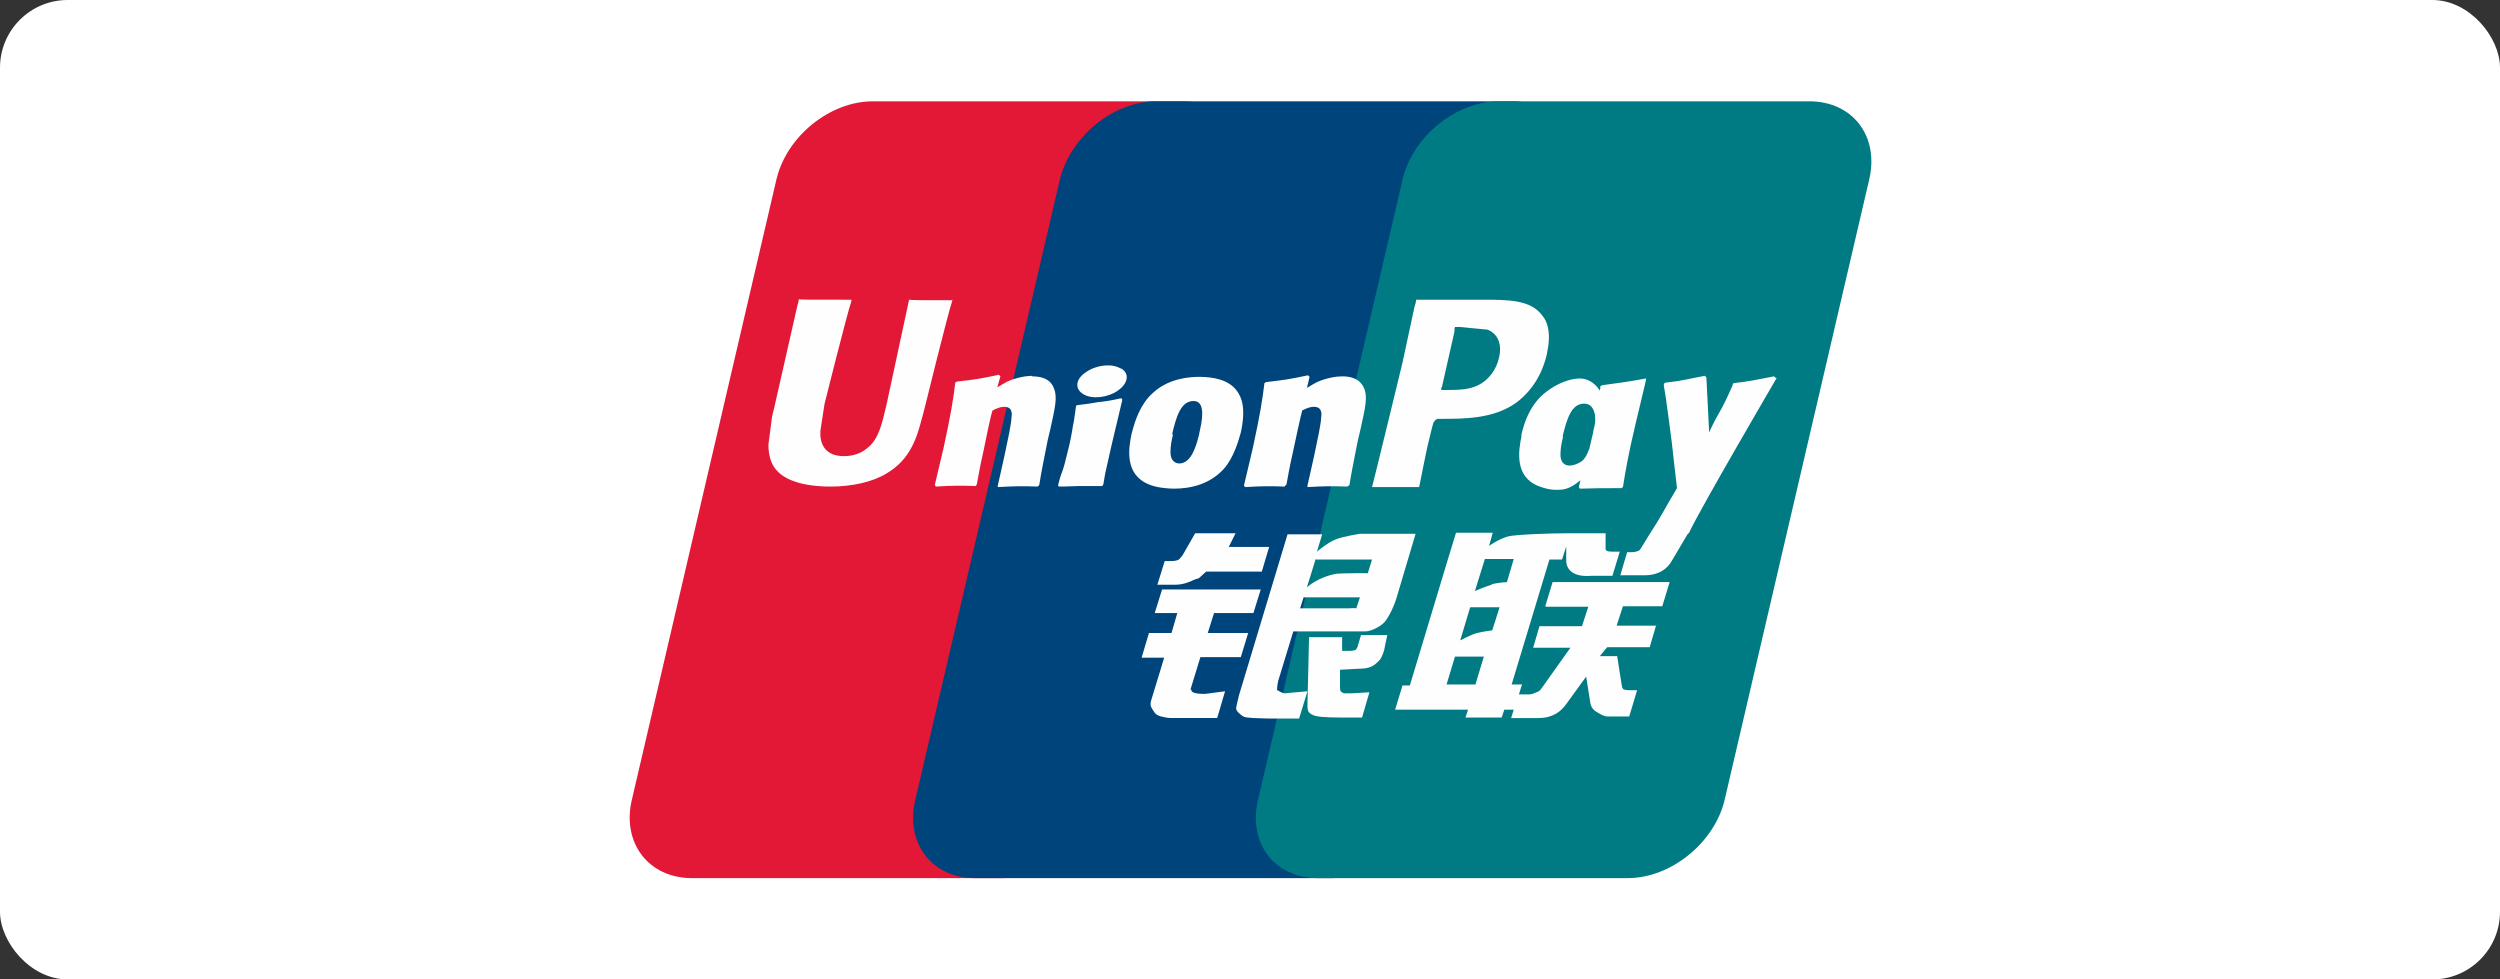
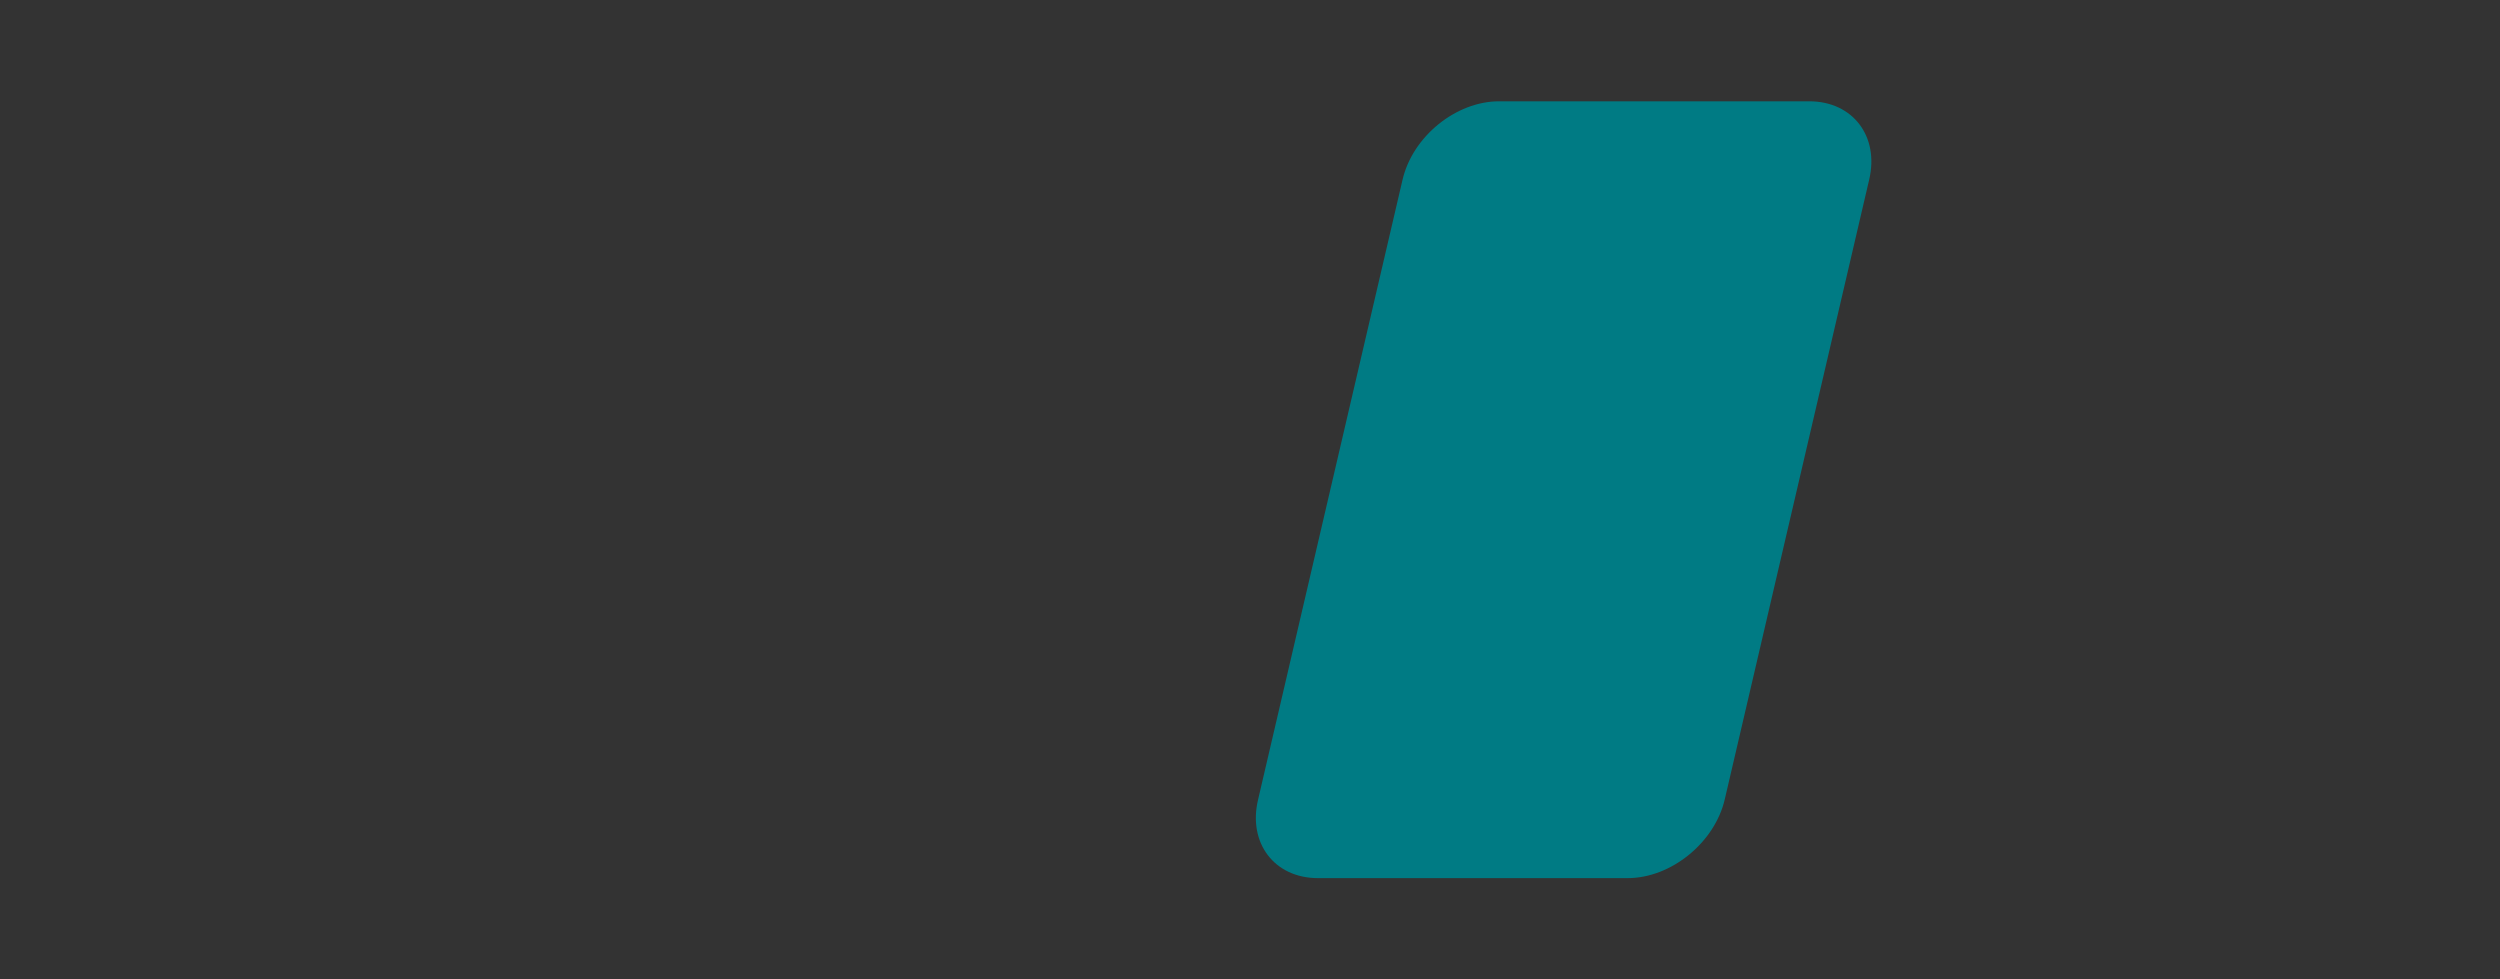
<svg xmlns="http://www.w3.org/2000/svg" id="Layer_2" data-name="Layer 2" viewBox="0 0 47.63 18.66">
  <rect x="0" y="0" width="47.63" height="18.66" fill="#333333" stroke="none" />
  <defs>
    <style>
      .cls-1 {
        fill: #fff;
      }

      .cls-2 {
        fill: #007b84;
      }

      .cls-3 {
        fill: #00447c;
      }

      .cls-4 {
        fill: #e21836;
      }

      .cls-5 {
        fill: #fefefe;
      }
    </style>
  </defs>
  <g id="Layer_1-2" data-name="Layer 1">
    <g>
-       <rect class="cls-1" y="0" width="47.63" height="18.66" rx="1.29" ry="1.29" />
      <g>
-         <path class="cls-4" d="m16.62,1.93h5.91c.82,0,1.34.67,1.14,1.5l-2.75,11.8c-.19.82-1.02,1.5-1.84,1.5h-5.9c-.82,0-1.34-.67-1.14-1.5l2.75-11.8c.19-.83,1.02-1.5,1.84-1.5" />
-         <path class="cls-3" d="m22.03,1.93h6.79c.82,0,.45.67.26,1.5l-2.75,11.8c-.19.82-.13,1.5-.96,1.5h-6.79c-.83,0-1.34-.67-1.14-1.5l2.75-11.8c.2-.83,1.02-1.5,1.84-1.5" />
        <path class="cls-2" d="m28.56,1.93h5.91c.83,0,1.34.67,1.14,1.5l-2.75,11.8c-.19.82-1.02,1.5-1.85,1.5h-5.9c-.83,0-1.34-.67-1.14-1.5l2.75-11.8c.19-.83,1.02-1.5,1.84-1.5" />
-         <path class="cls-5" d="m18.16,5.72c-.61,0-.79,0-.84-.01-.02.1-.43,2-.43,2-.09.38-.15.66-.37.83-.12.1-.27.15-.44.15-.27,0-.43-.13-.45-.39v-.09s.08-.51.08-.52c0,0,.43-1.72.51-1.95,0-.01,0-.02,0-.03-.84,0-.99,0-1-.01,0,.02-.03.13-.03.13l-.44,1.94-.04.16-.07.54c0,.16.03.29.09.4.2.35.77.4,1.09.4.42,0,.81-.09,1.07-.25.46-.27.58-.69.68-1.07l.05-.19s.44-1.79.52-2.02c0-.01,0-.02,0-.03Zm1.51,1.44c-.11,0-.3.03-.48.11-.06.03-.12.07-.19.11l.06-.21-.03-.03c-.37.08-.45.09-.8.13l-.03.02c-.04.33-.08.58-.22,1.23-.06.24-.11.48-.17.72l.02.03c.35-.02.46-.02.76-.01l.02-.03c.04-.2.04-.25.13-.65.04-.19.12-.61.17-.76.08-.04.15-.07.22-.07.17,0,.15.15.14.21,0,.1-.07.43-.13.71l-.04.18c-.03.13-.06.26-.09.4v.03c.36-.02.47-.02.76-.01l.03-.03c.05-.31.07-.39.16-.85l.05-.21c.09-.41.14-.61.07-.78-.07-.19-.25-.23-.42-.23Zm1.68.43c-.18.04-.3.06-.42.07-.12.02-.23.04-.41.06h-.01s-.01.02-.01.02c-.02.13-.03.25-.06.38-.02.14-.05.3-.11.53-.04.17-.06.24-.08.3-.02.06-.05.12-.09.29v.02s.02.01.02.01c.17,0,.28-.01.39-.01.11,0,.23,0,.41,0h.02s.02-.03.02-.03c.03-.15.03-.2.05-.27.02-.08.04-.19.11-.49.03-.14.07-.28.1-.42.03-.14.07-.28.1-.42v-.02s-.01-.02-.01-.02Zm0-.57c-.17-.1-.46-.07-.66.07-.2.13-.22.32-.05.42.16.1.46.07.66-.07.2-.14.22-.33.06-.42Zm1.01,2.29c.34,0,.69-.09.95-.37.2-.22.29-.56.33-.7.1-.46.02-.67-.08-.8-.15-.2-.43-.26-.71-.26-.17,0-.58.02-.89.31-.23.21-.33.5-.4.77-.06.28-.14.78.33.97.14.06.35.08.48.08Zm-.03-1.03c.08-.35.17-.64.41-.64.18,0,.2.22.12.56-.01.08-.08.36-.17.49-.06.09-.14.14-.22.14-.02,0-.17,0-.17-.22,0-.11.02-.22.05-.34Zm2.15.98l.03-.03c.04-.2.04-.25.13-.65.04-.19.13-.61.17-.76.08-.04.15-.07.22-.07.17,0,.15.15.14.21,0,.1-.07.43-.13.71l-.04.18c-.03.13-.06.26-.09.4v.03c.36-.02.46-.02.76-.01l.04-.03c.05-.31.07-.39.16-.85l.05-.21c.09-.41.14-.61.07-.78-.08-.19-.26-.23-.42-.23-.11,0-.3.03-.48.11-.06.03-.12.07-.19.11l.05-.21-.03-.03c-.37.08-.46.09-.8.13l-.03.02c-.04.33-.08.58-.22,1.23-.06.24-.11.48-.17.72l.02.03c.35-.02.46-.02.76-.01Zm2.56.01c.02-.11.15-.74.15-.74,0,0,.11-.46.12-.48,0,0,.03-.05.07-.07h.05c.48,0,1.03,0,1.46-.31.29-.22.49-.53.58-.92.02-.1.04-.21.04-.32,0-.15-.03-.3-.12-.41-.22-.31-.65-.31-1.15-.31,0,0-.25,0-.25,0-.64,0-.9,0-1.01,0,0,.05-.03.13-.03.13,0,0-.23,1.07-.23,1.07,0,0-.55,2.27-.58,2.37.56,0,.79,0,.89,0Zm.43-1.89s.24-1.06.24-1.06v-.05s.01-.04.01-.04h.1s.5.05.52.05c.2.08.28.28.22.53-.05.24-.21.44-.4.53-.16.08-.36.09-.57.09h-.13v-.05Zm1.52.92c-.06.28-.14.78.32.96.15.06.28.08.41.07.14,0,.27-.08.39-.18-.01.04-.02.08-.03.13l.02.03c.33-.01.43-.01.79-.01l.03-.02c.05-.31.1-.61.24-1.2.07-.28.13-.56.2-.84v-.03c-.38.07-.48.08-.84.13l-.03.02s0,.06-.01.08c-.06-.09-.14-.17-.26-.21-.16-.06-.53.02-.85.31-.22.21-.33.49-.39.77Zm.78.02c.08-.34.17-.63.41-.63.15,0,.23.14.21.37-.01.06-.03.12-.04.19-.02.1-.05.2-.07.3-.03.07-.05.13-.09.18-.06.09-.21.14-.29.14-.02,0-.17,0-.17-.21,0-.11.02-.22.05-.34Zm4.06-1.12l-.03-.03c-.37.07-.43.09-.77.13l-.02.02s0,.01,0,.02h0c-.25.57-.24.45-.45.9,0-.02,0-.03,0-.06l-.05-.99-.03-.03c-.38.07-.39.09-.75.13l-.03.02s0,.02,0,.04h0c.04.23.03.18.08.54.02.18.05.35.07.53.03.29.05.43.1.88-.24.4-.3.54-.53.89h0s-.16.26-.16.26c-.02.03-.04.05-.06.05-.03.01-.06.02-.11.02h-.09l-.13.44h.46c.27,0,.44-.12.53-.29l.29-.49h0l.03-.03c.19-.42,1.67-2.95,1.67-2.95Zm-4.84,5.84h-.19l.72-2.38h.24l.08-.25v.27c0,.17.13.32.48.29h.4l.14-.46h-.15c-.09,0-.13-.02-.12-.07v-.28h-.75c-.24,0-.96.02-1.11.06-.18.05-.36.18-.36.18l.07-.25h-.7l-.15.49-.73,2.42h-.14l-.14.46h1.39l-.05.15h.69l.05-.15h.19l.15-.49Zm-.57-1.9c-.11.03-.32.12-.32.12l.19-.61h.55l-.13.44s-.17.01-.29.04Zm.01.87s-.17.02-.29.05c-.11.03-.32.14-.32.14l.19-.63h.56l-.14.44Zm-.31,1.03h-.56l.16-.53h.55l-.16.53Zm1.34-1.48h.8l-.12.37h-.81l-.12.41h.71l-.54.76c-.04.06-.07.08-.11.09-.04.02-.09.04-.14.04h-.2l-.14.45h.52c.27,0,.43-.12.54-.28l.37-.51.08.51c.02.1.09.15.13.17.05.03.11.07.18.08.08,0,.14,0,.18,0h.25l.15-.5h-.1c-.06,0-.16,0-.17-.03-.02-.02-.02-.06-.03-.11l-.08-.51h-.33l.14-.17h.81l.12-.41h-.75l.12-.37h.75l.14-.46h-2.23l-.14.46Zm-6.78,1.58l.19-.62h.77l.14-.46h-.77l.12-.38h.75l.14-.45h-1.88l-.14.45h.43l-.11.38h-.43l-.14.47h.43l-.25.82c-.03.11.02.15.05.2.03.05.06.08.14.1.08.02.13.03.2.03h.87l.15-.51-.38.05c-.07,0-.28,0-.26-.08Zm.09-2.98l-.2.35c-.04.08-.08.12-.11.15-.03.02-.09.03-.17.03h-.1l-.14.45h.34c.16,0,.29-.06.35-.09.06-.03.08-.01.13-.06l.11-.1h1.06l.14-.47h-.77l.13-.26h-.77Zm1.56,2.99s0-.07.02-.17l.29-.95h1.03c.15,0,.26,0,.33,0,.08,0,.16-.03.25-.08.09-.05.14-.1.18-.17.04-.06.12-.2.18-.4l.36-1.21h-1.06s-.33.05-.47.11c-.15.06-.35.23-.35.23l.1-.33h-.66l-.92,3.05c-.03.12-.05.2-.06.26,0,.06.07.11.12.15.06.04.14.03.21.04.08,0,.2.01.36.01h.51l.16-.52-.45.04s-.08-.03-.1-.05Zm.5-1.77h1.08l-.07.21s-.03-.01-.14,0h-.93l.07-.22Zm.22-.72h1.09l-.08.26s-.51,0-.59.01c-.36.06-.57.26-.57.26l.16-.52Zm.82,1.65s-.02.05-.04.07c-.02.01-.06.02-.11.02h-.15v-.26s-.63,0-.63,0l-.03,1.28c0,.09,0,.15.08.19.07.05.28.06.56.06h.4l.14-.48-.35.02h-.12s-.03,0-.05-.02c-.01-.01-.04,0-.04-.1v-.33s.37-.02.37-.02c.2,0,.28-.06.35-.13.07-.06.09-.13.12-.22l.06-.29h-.5l-.06.2Z" />
      </g>
    </g>
  </g>
</svg>